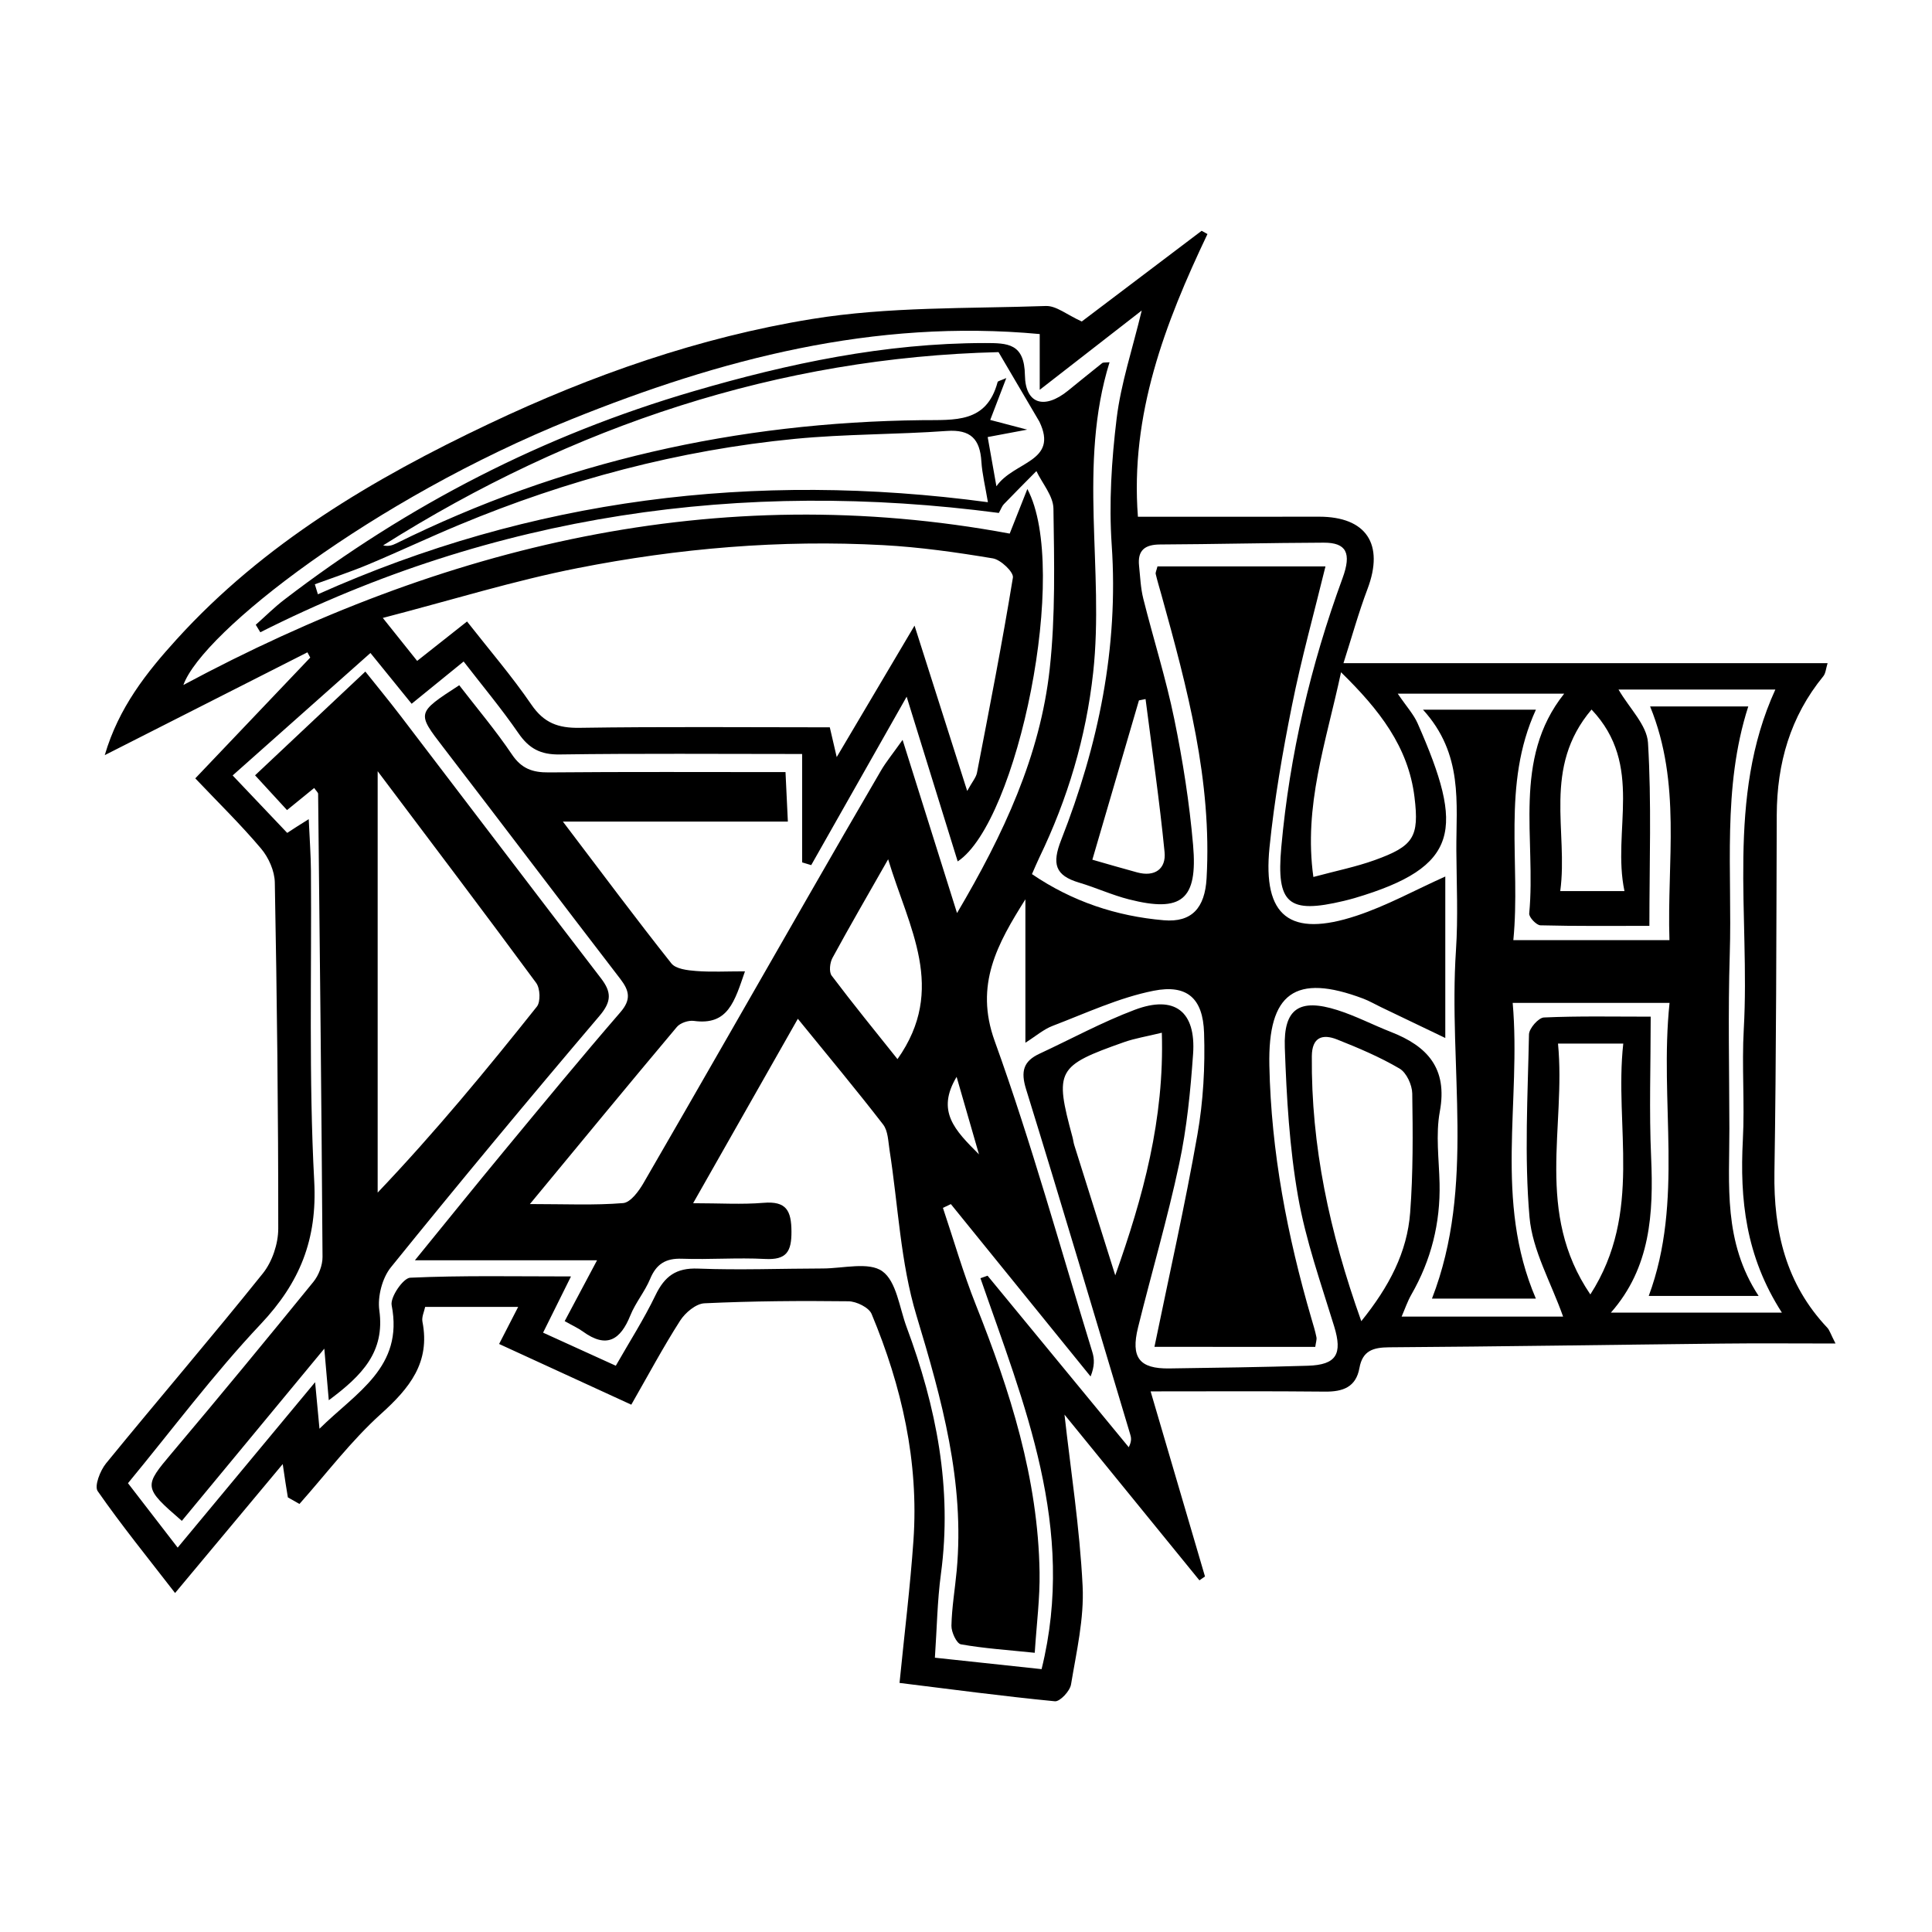
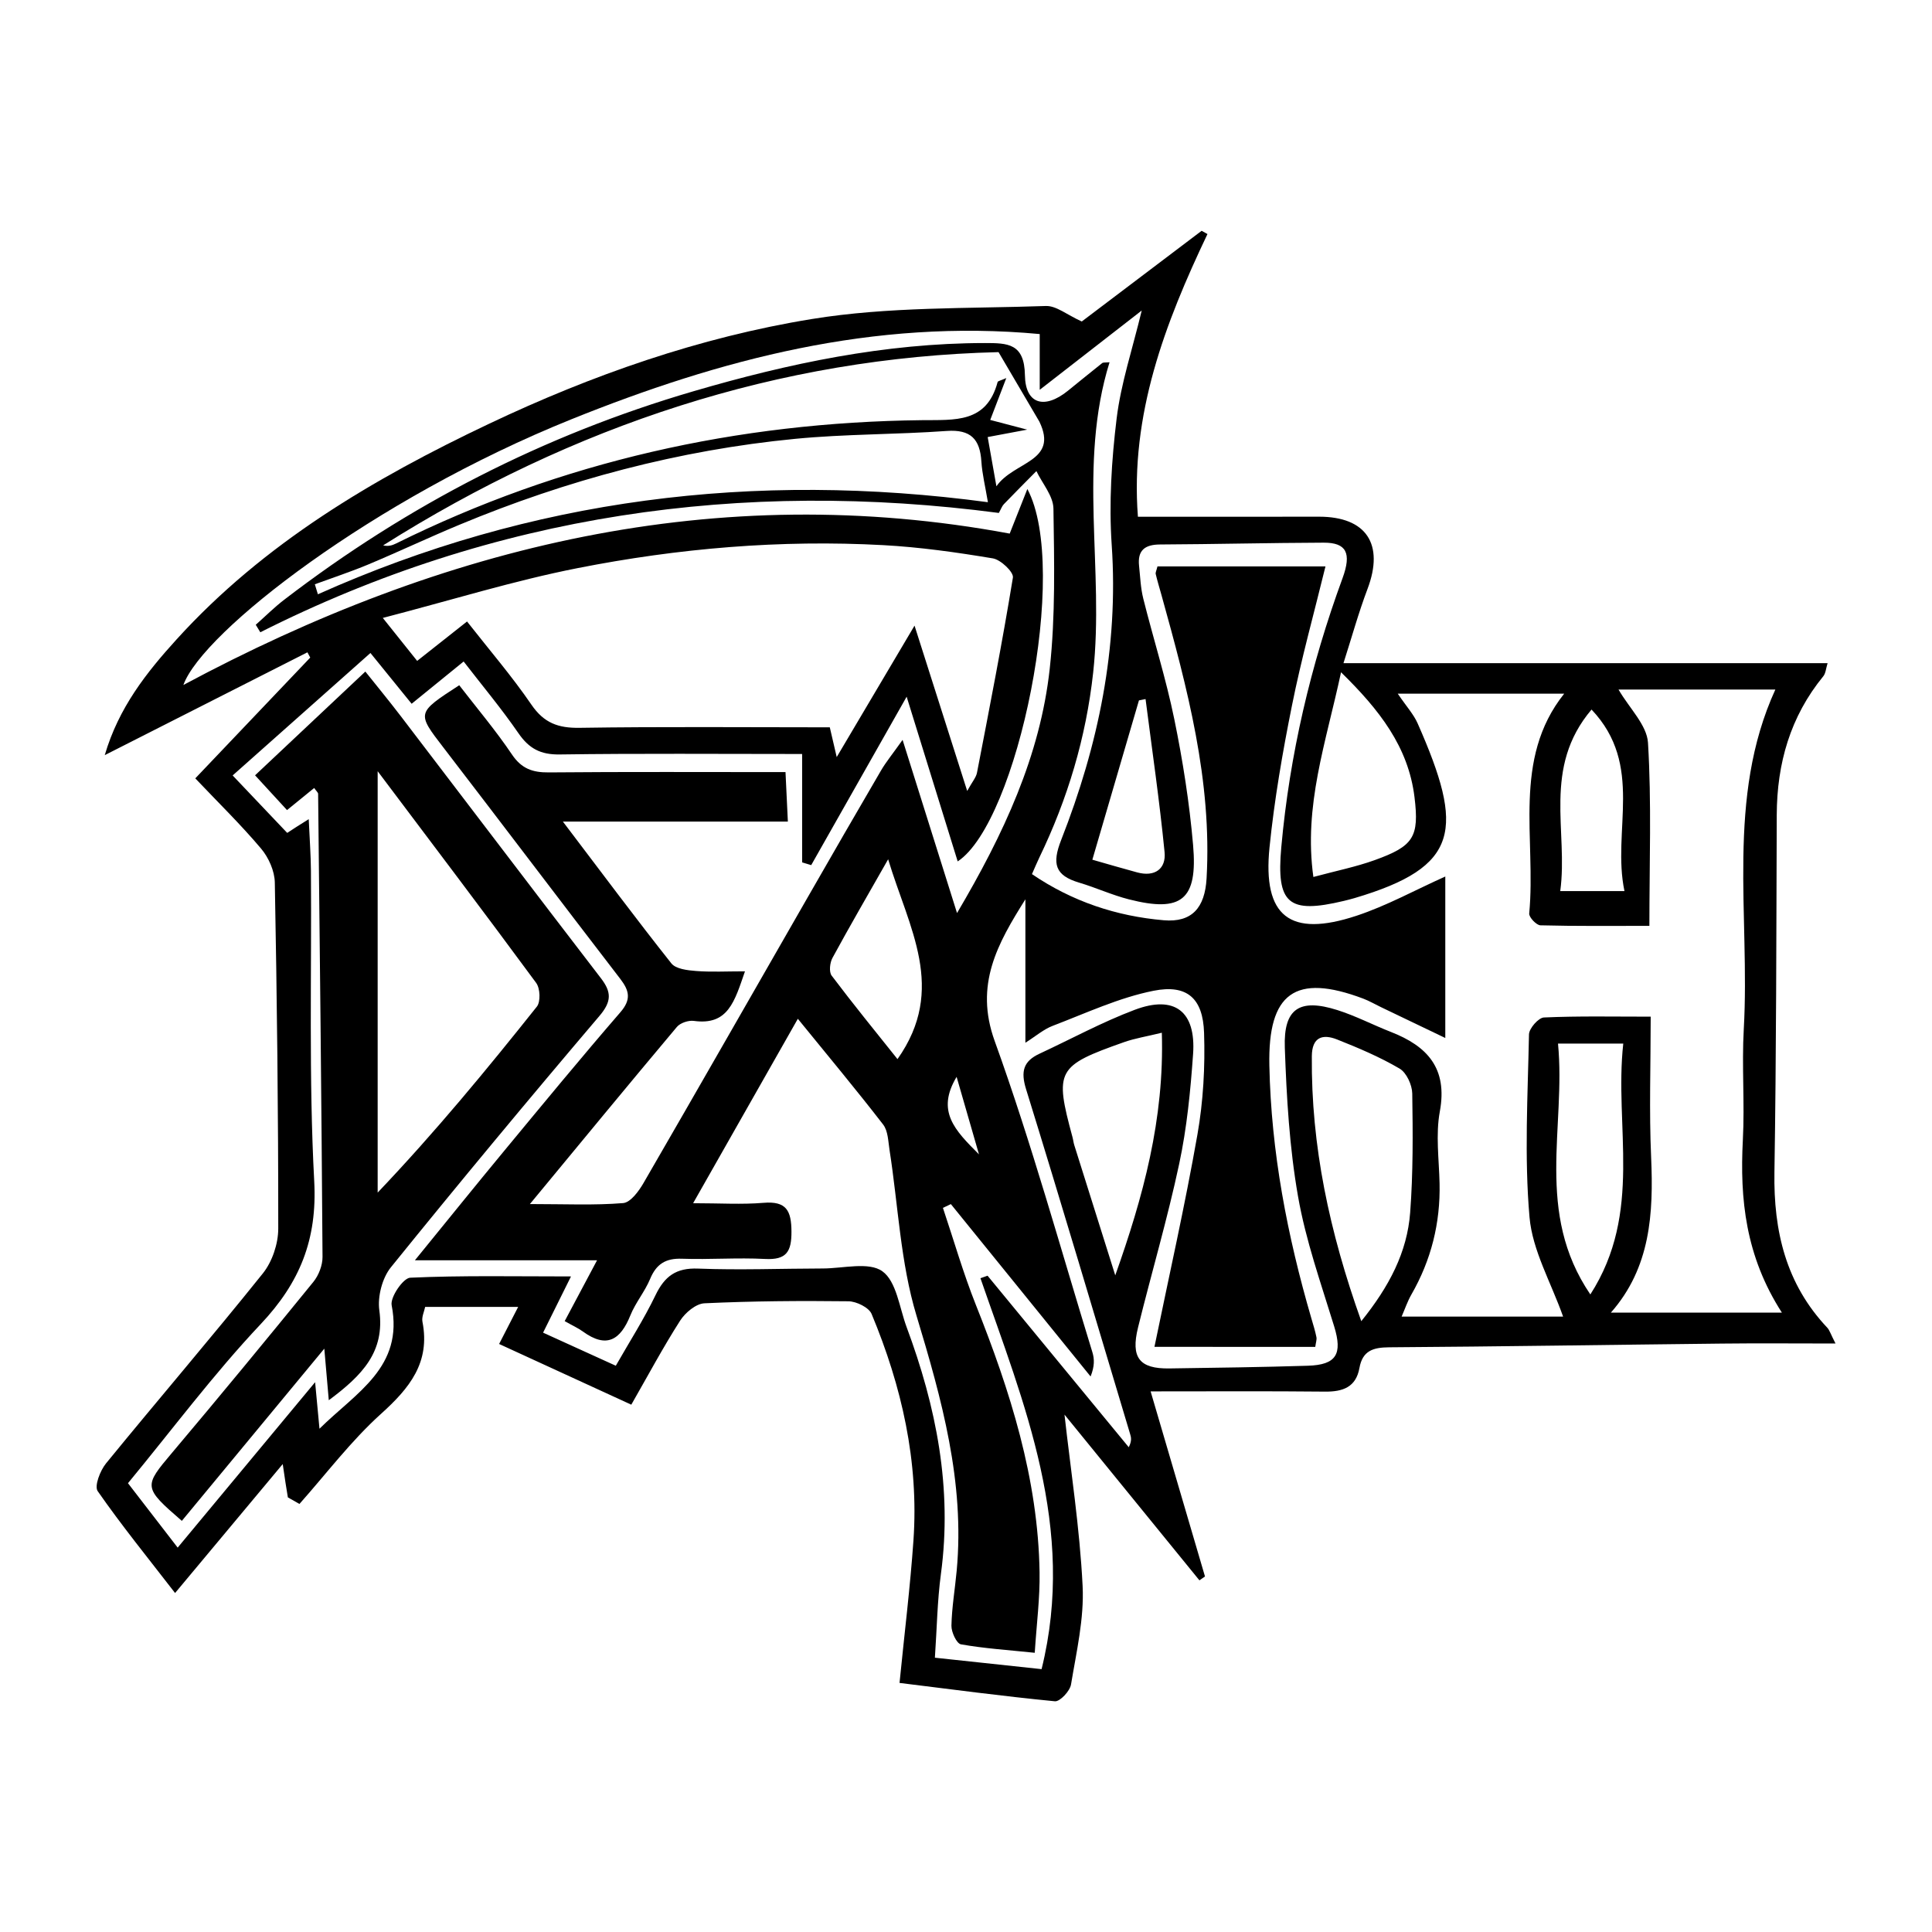
<svg xmlns="http://www.w3.org/2000/svg" version="1.1" id="Layer_1" x="0px" y="0px" viewBox="0 0 500 500" style="enable-background:new 0 0 500 500;" xml:space="preserve">
  <style type="text/css">
	.st0{fill:#070707;}
	.st1{fill:#FFFFFF;}
	.st2{fill-rule:evenodd;clip-rule:evenodd;}
	.st3{fill:#C12A21;}
	.st4{fill:#272425;}
	.st5{fill:#221F1E;}
	.st6{opacity:0.93;}
	.st7{fill:none;}
	.st8{fill-rule:evenodd;clip-rule:evenodd;stroke:#000000;stroke-width:0.047;stroke-miterlimit:2.613;}
</style>
  <g>
    <path d="M73.17,378.9c-9.61,11.51-18.42,22.06-27.86,33.37c-6.94-8.98-13.82-17.45-20.03-26.37c-0.91-1.31,0.65-5.33,2.17-7.19   c13.44-16.46,27.29-32.58,40.58-49.16c2.42-3.02,3.97-7.65,3.98-11.54c0.02-29.88-0.33-59.77-0.89-89.65   c-0.06-2.97-1.6-6.43-3.55-8.74c-5.22-6.19-11.04-11.87-17.03-18.18c10.09-10.6,19.92-20.93,29.75-31.26   c-0.24-0.45-0.49-0.91-0.73-1.36c-17.2,8.73-34.4,17.45-52.45,26.61c3.61-12.32,10.8-21.38,18.61-29.98   c22.58-24.87,50.93-41.59,80.83-55.77c26.61-12.62,54.5-22.39,83.51-27.11c19.87-3.24,40.38-2.67,60.61-3.38   c2.69-0.09,5.46,2.28,9.29,4.01c9.46-7.16,20.24-15.32,31.02-23.47c0.5,0.28,1.01,0.56,1.51,0.84   c-11.02,23.15-20.03,46.75-18,73.16c15.92,0,31.37,0.02,46.83-0.01c12.28-0.02,16.98,7.1,12.59,18.7c-2.34,6.19-4.1,12.6-6.22,19.2   c42.13,0,83.39,0,125.29,0c-0.43,1.36-0.48,2.61-1.11,3.39c-8.55,10.45-12,22.55-12.05,35.88c-0.11,30.84-0.11,61.69-0.6,92.53   c-0.24,15.2,2.98,28.87,13.68,40.19c0.58,0.62,0.83,1.55,2.13,4.09c-10.61,0-20.03-0.09-29.45,0.02   c-28.69,0.31-57.38,0.77-86.07,0.96c-4.17,0.03-6.89,0.89-7.69,5.36c-0.89,4.96-4.29,6.16-8.92,6.11   c-14.56-0.15-29.11-0.06-45.12-0.06c4.91,16.71,9.49,32.31,14.07,47.9c-0.48,0.33-0.96,0.67-1.44,1   c-11.94-14.67-23.89-29.34-34.92-42.89c1.59,14.25,3.94,29.25,4.69,44.34c0.42,8.44-1.6,17.05-3,25.5   c-0.28,1.71-2.87,4.47-4.17,4.35c-13.48-1.31-26.91-3.11-40.21-4.75c1.27-12.8,2.76-24.81,3.6-36.86   c1.42-20.42-3.02-39.9-10.83-58.63c-0.7-1.68-3.92-3.25-5.98-3.28c-12.43-0.15-24.87-0.06-37.28,0.52c-2.2,0.1-4.97,2.43-6.29,4.49   c-4.36,6.81-8.18,13.96-12.64,21.75c-11.56-5.31-22.67-10.41-34.21-15.71c1.78-3.46,3.15-6.14,4.93-9.59c-8.21,0-15.87,0-24.07,0   c-0.24,1.19-0.94,2.6-0.7,3.83c2.07,10.56-3.34,17.19-10.73,23.85c-7.74,6.98-14.13,15.47-21.1,23.31c-1-0.57-2-1.13-3-1.7   C74.09,385.17,73.75,382.83,73.17,378.9z M79.9,212c0.24,5.31,0.54,9.33,0.57,13.35c0.2,26.79-0.58,53.63,0.85,80.35   c0.81,15.1-3.72,26.24-13.85,36.98c-12.21,12.95-22.92,27.33-34.35,41.17c4.56,5.91,8.58,11.13,12.86,16.67   c11.7-14.08,23.01-27.69,35.57-42.81c0.49,5.19,0.76,8.08,1.13,12.04c9.59-9.46,21.82-15.9,18.68-31.95   c-0.41-2.1,2.99-7.04,4.79-7.13c13.49-0.61,27.02-0.33,41.62-0.33c-2.55,5.13-4.71,9.48-7.22,14.55   c6.33,2.88,12.31,5.59,18.82,8.56c3.56-6.24,7.29-12.06,10.27-18.25c2.36-4.9,5.32-7.12,11.03-6.89   c10.74,0.42,21.52-0.01,32.29-0.03c5.26-0.01,11.88-1.79,15.39,0.72c3.66,2.62,4.41,9.4,6.27,14.42   c7.68,20.63,11.88,41.73,8.89,63.9c-0.94,7-1.04,14.12-1.56,21.69c9.5,1.02,18.58,1.99,27.61,2.96   c9.05-36.56-4.57-68.69-15.82-101.17c0.61-0.22,1.23-0.43,1.84-0.65c12.18,14.8,24.36,29.59,36.54,44.39   c0.87-1.73,0.6-2.61,0.33-3.5c-8.92-29.73-17.72-59.5-26.9-89.15c-1.43-4.62-0.71-7.25,3.49-9.2c8.2-3.81,16.18-8.17,24.62-11.35   c10.32-3.9,15.89,0.39,15.11,11.43c-0.67,9.51-1.6,19.1-3.59,28.41c-3.03,14.22-7.16,28.21-10.65,42.34   c-1.94,7.84,0.34,10.74,8.08,10.63c11.96-0.17,23.92-0.33,35.87-0.7c7.43-0.23,8.98-3.06,6.81-10.16   c-3.42-11.16-7.38-22.28-9.37-33.72c-2.21-12.63-2.96-25.58-3.41-38.43c-0.36-10.15,3.81-12.83,13.58-9.74   c4.75,1.5,9.23,3.85,13.89,5.67c9.42,3.68,14.7,9.4,12.65,20.56c-1.11,6.01-0.21,12.4-0.07,18.62c0.23,10.28-2.17,19.85-7.29,28.77   c-1.02,1.78-1.68,3.76-2.53,5.71c14.55,0,28.5,0,41.79,0c-3.14-8.88-7.94-17.12-8.69-25.71c-1.37-15.66-0.45-31.53-0.14-47.31   c0.03-1.56,2.46-4.33,3.87-4.39c8.99-0.4,18-0.21,27.63-0.21c0,12.57-0.42,24.49,0.11,36.37c0.64,14.56-0.15,28.57-10.41,40.22   c14.82,0,28.87,0,44.25,0c-9.42-14.64-10.9-29.37-10.1-44.69c0.5-9.54-0.3-19.16,0.24-28.7c1.66-29.52-4.67-59.77,8.17-87.86   c-13.91,0-27.53,0-40.59,0c2.82,4.86,7.35,9.19,7.63,13.78c0.94,15.41,0.36,30.92,0.36,47.38c-9.7,0-18.96,0.1-28.2-0.14   c-1.04-0.03-2.99-2.09-2.9-3.06c1.82-19.3-4.49-39.91,9.05-56.89c-14.05,0-28.06,0-43.07,0c2.27,3.35,4.11,5.34,5.14,7.68   c12.1,27.44,11.04,37.13-16.34,45.23c-0.92,0.27-1.85,0.5-2.78,0.73c-14.31,3.41-17.49,0.8-16.16-13.93   c2.16-23.9,7.59-47.07,15.85-69.6c2.39-6.52,1-9.21-4.9-9.19c-14.11,0.05-28.22,0.4-42.33,0.47c-3.96,0.02-5.86,1.53-5.43,5.54   c0.3,2.83,0.4,5.72,1.09,8.47c2.61,10.42,5.88,20.7,8.03,31.21c2.2,10.74,3.91,21.63,4.86,32.55c1.24,14.22-2.98,17.54-16.61,14.07   c-4.38-1.11-8.54-3.04-12.89-4.33c-6.24-1.86-7.07-4.86-4.62-11.09c9.6-24.46,14.87-49.71,13.06-76.3   c-0.74-10.85-0.04-21.94,1.28-32.76c1.1-9.02,4.06-17.81,6.49-27.91c-8.86,6.89-16.85,13.1-26.4,20.52c0-5.93,0-9.95,0-14.43   c-42.93-4-82.72,6.55-121.19,22.05c-51.24,20.64-95.49,55.02-100.43,68.77c67.38-36.12,138.02-53.27,213.85-39.18   c1.56-3.95,2.84-7.17,4.57-11.54c11.05,20.68-2.53,86.17-18.03,96.38c-4.24-13.7-8.43-27.2-13.21-42.63   c-8.89,15.69-16.8,29.64-24.7,43.59c-0.78-0.24-1.57-0.48-2.35-0.71c0-9.42,0-18.83,0-28.05c-21.67,0-42.23-0.17-62.77,0.12   c-4.93,0.07-7.91-1.53-10.64-5.49c-4.41-6.4-9.41-12.38-14.19-18.57c-4.87,3.96-9.04,7.35-13.46,10.94   c-4.47-5.51-8.46-10.42-10.66-13.14c-12.08,10.73-23.78,21.12-35.66,31.69c5.25,5.53,9.67,10.18,14.12,14.87   C75.99,214.45,77.33,213.61,79.9,212z M250.31,204.7c1.32-2.4,2.29-3.48,2.53-4.7c3.25-16.82,6.54-33.63,9.3-50.53   c0.23-1.4-3.14-4.62-5.18-4.96c-9.39-1.57-18.88-2.91-28.38-3.43c-26.6-1.45-53.04,0.81-79.1,5.95   c-16.46,3.24-32.57,8.26-50.41,12.89c3.97,4.97,6.39,7.99,8.89,11.12c4.55-3.6,8.44-6.67,12.91-10.2   c5.71,7.29,11.6,14.13,16.67,21.54c3.24,4.73,6.92,6.07,12.47,5.98c21.46-0.33,42.93-0.13,64.74-0.13c0.51,2.18,0.95,4.1,1.79,7.7   c6.86-11.6,12.95-21.88,20.14-34.02C241.5,177.05,245.7,190.23,250.31,204.7z M352.3,341.92c7.26-9,11.88-17.88,12.65-28.12   c0.77-10.23,0.7-20.54,0.54-30.81c-0.04-2.22-1.49-5.39-3.28-6.44c-5.11-3-10.64-5.34-16.16-7.53c-3.77-1.5-6.51-0.63-6.55,4.33   C339.3,296.54,344.04,318.77,352.3,341.92z M288.63,330.06c7.19-20.26,12.74-40.39,12.05-62.79c-3.95,0.97-6.95,1.44-9.76,2.43   c-17.46,6.16-18.04,7.29-13.36,24.59c0.19,0.69,0.25,1.41,0.47,2.09C281.56,307.61,285.1,318.83,288.63,330.06z M339.9,226.96   c5.95-1.6,11.04-2.62,15.87-4.36c10.04-3.62,11.57-5.94,10.3-16.31c-1.6-13.03-9.09-22.6-19.01-32.31   C343.15,192.26,337.33,208.49,339.9,226.96z M403.21,270.08c2.09,21.61-6.08,43.67,8.37,64.92c13.69-21.28,6.14-43.49,8.52-64.92   C414.21,270.08,409.52,270.08,403.21,270.08z M403.79,230.61c5.84,0,10.66,0,16.62,0c-3.31-15.64,5.18-32.54-8.52-46.98   C399.09,198.72,405.9,215.15,403.79,230.61z M282.7,222.49c3.93,1.12,7.76,2.25,11.61,3.29c4.55,1.23,7.51-0.91,7.08-5.26   c-1.3-13.23-3.23-26.41-4.92-39.6c-0.57,0.11-1.14,0.23-1.71,0.34C290.85,194.6,286.96,207.93,282.7,222.49z" />
-     <path d="M298.77,348.56c3.81-18.51,7.91-36.64,11.12-54.92c1.52-8.64,2.01-17.6,1.72-26.37c-0.29-8.88-4.37-12.59-13.07-10.86   c-8.95,1.78-17.48,5.79-26.09,9.07c-2.35,0.89-4.36,2.66-7.08,4.38c0-12.95,0-25.03,0-37.12c-7.21,11.47-13.22,22.09-7.95,36.67   c9.55,26.45,17.02,53.64,25.29,80.55c0.54,1.75,0.59,3.64-0.47,6.27c-12.05-14.87-24.11-29.74-36.16-44.61   c-0.68,0.33-1.37,0.65-2.05,0.98c2.81,8.37,5.25,16.88,8.51,25.07c8.89,22.31,16.12,44.99,16.5,69.26   c0.11,6.61-0.76,13.24-1.25,20.81c-7.02-0.73-13.12-1.12-19.1-2.19c-1.12-0.2-2.49-3.15-2.46-4.81c0.1-4.76,0.92-9.49,1.36-14.25   c2.12-22.9-3.86-44.35-10.41-66.03c-4.15-13.72-4.73-28.53-6.97-42.84c-0.35-2.25-0.38-4.95-1.66-6.6   c-7-9.06-14.34-17.85-22.07-27.36c-9.07,15.97-17.81,31.37-27.1,47.73c6.92,0,12.6,0.37,18.22-0.1c5.93-0.5,7.2,2.05,7.23,7.44   c0.03,5.2-1.29,7.38-6.82,7.09c-7.15-0.38-14.35,0.19-21.52-0.06c-4.21-0.15-6.63,1.36-8.24,5.23c-1.36,3.28-3.78,6.13-5.11,9.43   c-2.57,6.38-6.15,8.63-12.27,4.19c-1.3-0.94-2.79-1.6-4.73-2.7c2.7-5.08,5.24-9.84,8.38-15.75c-15.65,0-30.39,0-47.14,0   c8.59-10.54,15.85-19.56,23.23-28.47c9.9-11.96,19.77-23.96,29.93-35.7c2.87-3.31,2.35-5.59-0.03-8.68   c-15.29-19.88-30.42-39.89-45.7-59.78c-6.96-9.06-7.06-8.98,4.04-16.19c4.54,5.89,9.43,11.66,13.63,17.9   c2.49,3.7,5.35,4.7,9.55,4.66c20.08-0.18,40.15-0.08,61.26-0.08c0.18,3.86,0.37,7.71,0.61,12.81c-19.34,0-37.81,0-58.22,0   c10.17,13.4,18.94,25.18,28.06,36.68c1.15,1.46,4.16,1.81,6.37,1.98c3.91,0.31,7.85,0.09,12.69,0.09   c-2.69,7.79-4.36,14.06-13.22,12.83c-1.4-0.19-3.52,0.51-4.4,1.56c-12.4,14.75-24.64,29.63-38.04,45.84   c9.19,0,16.69,0.36,24.12-0.25c1.91-0.15,4.05-3.06,5.27-5.17c14.25-24.6,28.33-49.29,42.49-73.94   c6.3-10.98,12.62-21.95,19.01-32.88c1.28-2.18,2.91-4.16,5.56-7.89c4.92,15.66,9.3,29.59,14.09,44.82   c12.11-20.52,21.52-40.72,23.99-63.23c1.5-13.7,1.16-27.64,0.96-41.46c-0.05-3.25-2.86-6.46-4.41-9.69   c-2.82,2.85-5.65,5.68-8.43,8.57c-0.48,0.5-0.71,1.23-1.29,2.26c-66.57-8.75-130.55,0.34-191.13,30.88   c-0.39-0.65-0.78-1.29-1.18-1.94c2.45-2.17,4.78-4.5,7.37-6.49c31.97-24.53,67.15-42.61,105.93-53.95   c24.69-7.22,49.54-12.45,75.36-12.47c5.95,0,10.27,0.06,10.4,8.34c0.12,7.52,5.07,8.87,11.07,4.05c2.98-2.39,5.92-4.83,8.91-7.19   c0.3-0.24,0.89-0.12,1.92-0.23c-8.24,26.53-1.32,53.65-4.24,80.32c-1.84,16.78-6.6,32.68-13.93,47.86   c-0.61,1.27-1.15,2.57-1.91,4.29c10.42,7.1,21.87,10.89,34.1,11.94c7.29,0.63,10.65-3.22,11.09-10.82   c1.44-25.27-4.99-49.28-11.65-73.26c-0.51-1.84-1.07-3.66-1.51-5.51c-0.1-0.41,0.19-0.91,0.45-1.98c14.32,0,28.78,0,43.48,0   c-2.95,12.08-6.26,23.95-8.67,35.99c-2.44,12.14-4.56,24.41-5.81,36.72c-1.81,17.88,5.26,23.4,22.5,17.7   c7.81-2.58,15.14-6.64,22.99-10.16c0,13.29,0,27.27,0,41.79c-5.67-2.72-11.19-5.37-16.7-8.01c-1.51-0.72-2.96-1.58-4.52-2.17   c-17.68-6.67-24.7-1.42-24.31,17.29c0.46,22.4,4.64,44.09,10.88,65.48c0.47,1.6,0.97,3.2,1.3,4.83c0.13,0.65-0.15,1.39-0.3,2.53   C326.39,348.56,312.4,348.56,298.77,348.56z M258.42,91.13c-56.68,1.37-110.04,18.96-159.26,50.01c1.26,0.32,2.33,0.02,3.31-0.47   c42.88-21.25,88.4-31.39,136.1-31.93c8.55-0.1,16.75,0.83,19.61-9.86c0.07-0.28,0.8-0.39,2.25-1.04   c-1.56,4.06-2.83,7.38-4.16,10.84c2.92,0.77,5.34,1.4,9.57,2.51c-4.5,0.85-7.09,1.33-10.23,1.92c0.77,4.32,1.41,7.98,2.26,12.74   c4.51-6.5,16.16-6.28,11.12-16.73C265.9,103.87,262.81,98.6,258.42,91.13z M255.67,129.97c-0.68-4.08-1.48-7.29-1.69-10.53   c-0.36-5.79-2.76-8.35-8.95-7.91c-13.06,0.94-26.22,0.78-39.24,2.04c-30.09,2.92-59.05,10.64-86.95,22.26   c-7.91,3.29-15.66,6.96-23.57,10.27c-4.52,1.89-9.19,3.42-13.79,5.11c0.26,0.86,0.53,1.73,0.79,2.59   C137.51,129.07,195.16,121.85,255.67,129.97z M229.85,222.38c-5.36,9.43-10.01,17.42-14.41,25.53c-0.68,1.25-0.93,3.62-0.21,4.58   c5.58,7.4,11.44,14.59,17.04,21.61C245.12,255.91,235.21,240.19,229.85,222.38z M247.57,278.69c-5.32,8.87-0.52,13.76,5.79,20.06   C251.21,291.29,249.54,285.54,247.57,278.69z" />
+     <path d="M298.77,348.56c3.81-18.51,7.91-36.64,11.12-54.92c1.52-8.64,2.01-17.6,1.72-26.37c-0.29-8.88-4.37-12.59-13.07-10.86   c-8.95,1.78-17.48,5.79-26.09,9.07c-2.35,0.89-4.36,2.66-7.08,4.38c0-12.95,0-25.03,0-37.12c-7.21,11.47-13.22,22.09-7.95,36.67   c9.55,26.45,17.02,53.64,25.29,80.55c0.54,1.75,0.59,3.64-0.47,6.27c-12.05-14.87-24.11-29.74-36.16-44.61   c-0.68,0.33-1.37,0.65-2.05,0.98c2.81,8.37,5.25,16.88,8.51,25.07c8.89,22.31,16.12,44.99,16.5,69.26   c0.11,6.61-0.76,13.24-1.25,20.81c-7.02-0.73-13.12-1.12-19.1-2.19c-1.12-0.2-2.49-3.15-2.46-4.81c0.1-4.76,0.92-9.49,1.36-14.25   c2.12-22.9-3.86-44.35-10.41-66.03c-4.15-13.72-4.73-28.53-6.97-42.84c-0.35-2.25-0.38-4.95-1.66-6.6   c-7-9.06-14.34-17.85-22.07-27.36c-9.07,15.97-17.81,31.37-27.1,47.73c6.92,0,12.6,0.37,18.22-0.1c5.93-0.5,7.2,2.05,7.23,7.44   c0.03,5.2-1.29,7.38-6.82,7.09c-7.15-0.38-14.35,0.19-21.52-0.06c-4.21-0.15-6.63,1.36-8.24,5.23c-1.36,3.28-3.78,6.13-5.11,9.43   c-2.57,6.38-6.15,8.63-12.27,4.19c-1.3-0.94-2.79-1.6-4.73-2.7c2.7-5.08,5.24-9.84,8.38-15.75c-15.65,0-30.39,0-47.14,0   c8.59-10.54,15.85-19.56,23.23-28.47c9.9-11.96,19.77-23.96,29.93-35.7c2.87-3.31,2.35-5.59-0.03-8.68   c-15.29-19.88-30.42-39.89-45.7-59.78c-6.96-9.06-7.06-8.98,4.04-16.19c4.54,5.89,9.43,11.66,13.63,17.9   c2.49,3.7,5.35,4.7,9.55,4.66c20.08-0.18,40.15-0.08,61.26-0.08c0.18,3.86,0.37,7.71,0.61,12.81c-19.34,0-37.81,0-58.22,0   c10.17,13.4,18.94,25.18,28.06,36.68c1.15,1.46,4.16,1.81,6.37,1.98c3.91,0.31,7.85,0.09,12.69,0.09   c-2.69,7.79-4.36,14.06-13.22,12.83c-1.4-0.19-3.52,0.51-4.4,1.56c-12.4,14.75-24.64,29.63-38.04,45.84   c9.19,0,16.69,0.36,24.12-0.25c1.91-0.15,4.05-3.06,5.27-5.17c14.25-24.6,28.33-49.29,42.49-73.94   c6.3-10.98,12.62-21.95,19.01-32.88c1.28-2.18,2.91-4.16,5.56-7.89c4.92,15.66,9.3,29.59,14.09,44.82   c12.11-20.52,21.52-40.72,23.99-63.23c1.5-13.7,1.16-27.64,0.96-41.46c-0.05-3.25-2.86-6.46-4.41-9.69   c-2.82,2.85-5.65,5.68-8.43,8.57c-0.48,0.5-0.71,1.23-1.29,2.26c-66.57-8.75-130.55,0.34-191.13,30.88   c-0.39-0.65-0.78-1.29-1.18-1.94c2.45-2.17,4.78-4.5,7.37-6.49c31.97-24.53,67.15-42.61,105.93-53.95   c24.69-7.22,49.54-12.45,75.36-12.47c5.95,0,10.27,0.06,10.4,8.34c0.12,7.52,5.07,8.87,11.07,4.05c2.98-2.39,5.92-4.83,8.91-7.19   c0.3-0.24,0.89-0.12,1.92-0.23c-8.24,26.53-1.32,53.65-4.24,80.32c-1.84,16.78-6.6,32.68-13.93,47.86   c-0.61,1.27-1.15,2.57-1.91,4.29c10.42,7.1,21.87,10.89,34.1,11.94c7.29,0.63,10.65-3.22,11.09-10.82   c1.44-25.27-4.99-49.28-11.65-73.26c-0.51-1.84-1.07-3.66-1.51-5.51c-0.1-0.41,0.19-0.91,0.45-1.98c14.32,0,28.78,0,43.48,0   c-2.95,12.08-6.26,23.95-8.67,35.99c-2.44,12.14-4.56,24.41-5.81,36.72c-1.81,17.88,5.26,23.4,22.5,17.7   c7.81-2.58,15.14-6.64,22.99-10.16c0,13.29,0,27.27,0,41.79c-5.67-2.72-11.19-5.37-16.7-8.01c-1.51-0.72-2.96-1.58-4.52-2.17   c-17.68-6.67-24.7-1.42-24.31,17.29c0.46,22.4,4.64,44.09,10.88,65.48c0.47,1.6,0.97,3.2,1.3,4.83c0.13,0.65-0.15,1.39-0.3,2.53   C326.39,348.56,312.4,348.56,298.77,348.56z M258.42,91.13c-56.68,1.37-110.04,18.96-159.26,50.01c1.26,0.32,2.33,0.02,3.31-0.47   c42.88-21.25,88.4-31.39,136.1-31.93c8.55-0.1,16.75,0.83,19.61-9.86c0.07-0.28,0.8-0.39,2.25-1.04   c-1.56,4.06-2.83,7.38-4.16,10.84c2.92,0.77,5.34,1.4,9.57,2.51c-4.5,0.85-7.09,1.33-10.23,1.92c0.77,4.32,1.41,7.98,2.26,12.74   c4.51-6.5,16.16-6.28,11.12-16.73z M255.67,129.97c-0.68-4.08-1.48-7.29-1.69-10.53   c-0.36-5.79-2.76-8.35-8.95-7.91c-13.06,0.94-26.22,0.78-39.24,2.04c-30.09,2.92-59.05,10.64-86.95,22.26   c-7.91,3.29-15.66,6.96-23.57,10.27c-4.52,1.89-9.19,3.42-13.79,5.11c0.26,0.86,0.53,1.73,0.79,2.59   C137.51,129.07,195.16,121.85,255.67,129.97z M229.85,222.38c-5.36,9.43-10.01,17.42-14.41,25.53c-0.68,1.25-0.93,3.62-0.21,4.58   c5.58,7.4,11.44,14.59,17.04,21.61C245.12,255.91,235.21,240.19,229.85,222.38z M247.57,278.69c-5.32,8.87-0.52,13.76,5.79,20.06   C251.21,291.29,249.54,285.54,247.57,278.69z" />
    <path d="M85.09,362.38c-0.42-4.78-0.72-8.26-1.16-13.35c-12.86,15.55-24.86,30.06-36.87,44.57c-10.03-8.69-9.9-8.89-2.5-17.66   c12.33-14.61,24.49-29.37,36.55-44.2c1.38-1.7,2.38-4.3,2.36-6.47c-0.26-39.94-0.71-79.87-1.14-119.81c0-0.36-0.46-0.71-1.02-1.53   c-2.15,1.75-4.27,3.47-7.03,5.72c-2.63-2.86-5.28-5.75-8.27-9c9.58-9.02,18.75-17.64,28.54-26.85c2.57,3.23,5.97,7.35,9.22,11.6   c17.25,22.57,34.41,45.21,51.73,67.74c2.79,3.62,2.82,6.04-0.37,9.79c-18.25,21.47-36.26,43.14-53.97,65.05   c-2.24,2.78-3.48,7.57-2.99,11.13C99.65,349.85,93.76,355.93,85.09,362.38z M97.74,199.59c0,37,0,73.02,0,109.05   c14.93-15.69,28.2-31.8,41.2-48.13c1-1.26,0.86-4.72-0.17-6.12C125.37,236.19,111.72,218.18,97.74,199.59z" />
-     <path d="M368.27,183.67c10.97,0,19.82,0,29.22,0c-8.92,19.45-3.88,39.62-5.84,59.64c13.73,0,26.51,0,40.4,0   c-0.66-20.5,3.16-40.48-5-60.48c8.8,0,16.93,0,25.4,0c-6.81,21.17-4.12,42.78-4.79,64.13c-0.47,15.04-0.12,30.11-0.1,45.17   c0.02,14.48-1.64,29.21,7.57,43.26c-10.44,0-19.35,0-28.44,0c9.16-24.65,2.69-50.25,5.39-75.85c-13.94,0-26.7,0-40.6,0   c2.24,25.63-4.91,51.1,6,76.54c-9.06,0-18.03,0-26.89,0c11.33-29.15,4.2-59.98,6.21-90.15c0.57-8.57,0.16-17.2,0.1-25.8   C376.84,207.85,378.76,195.19,368.27,183.67z" />
  </g>
</svg>